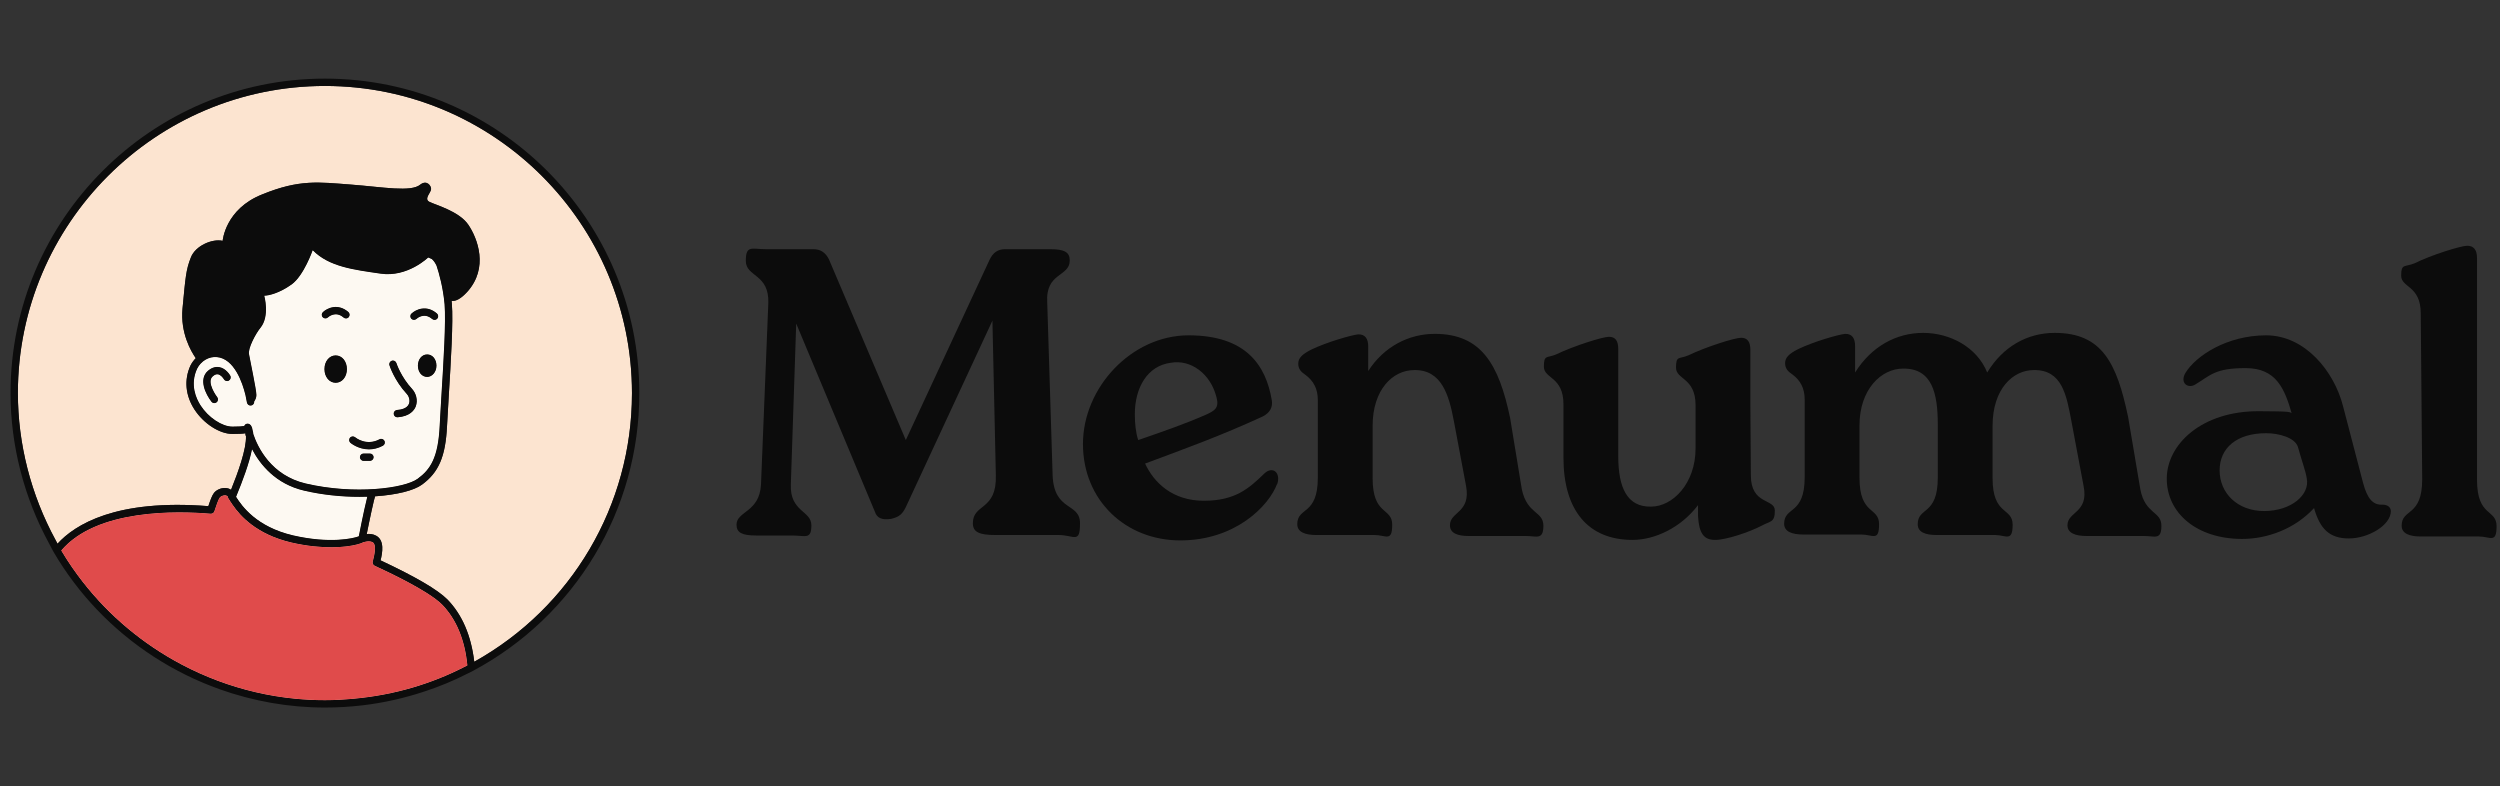
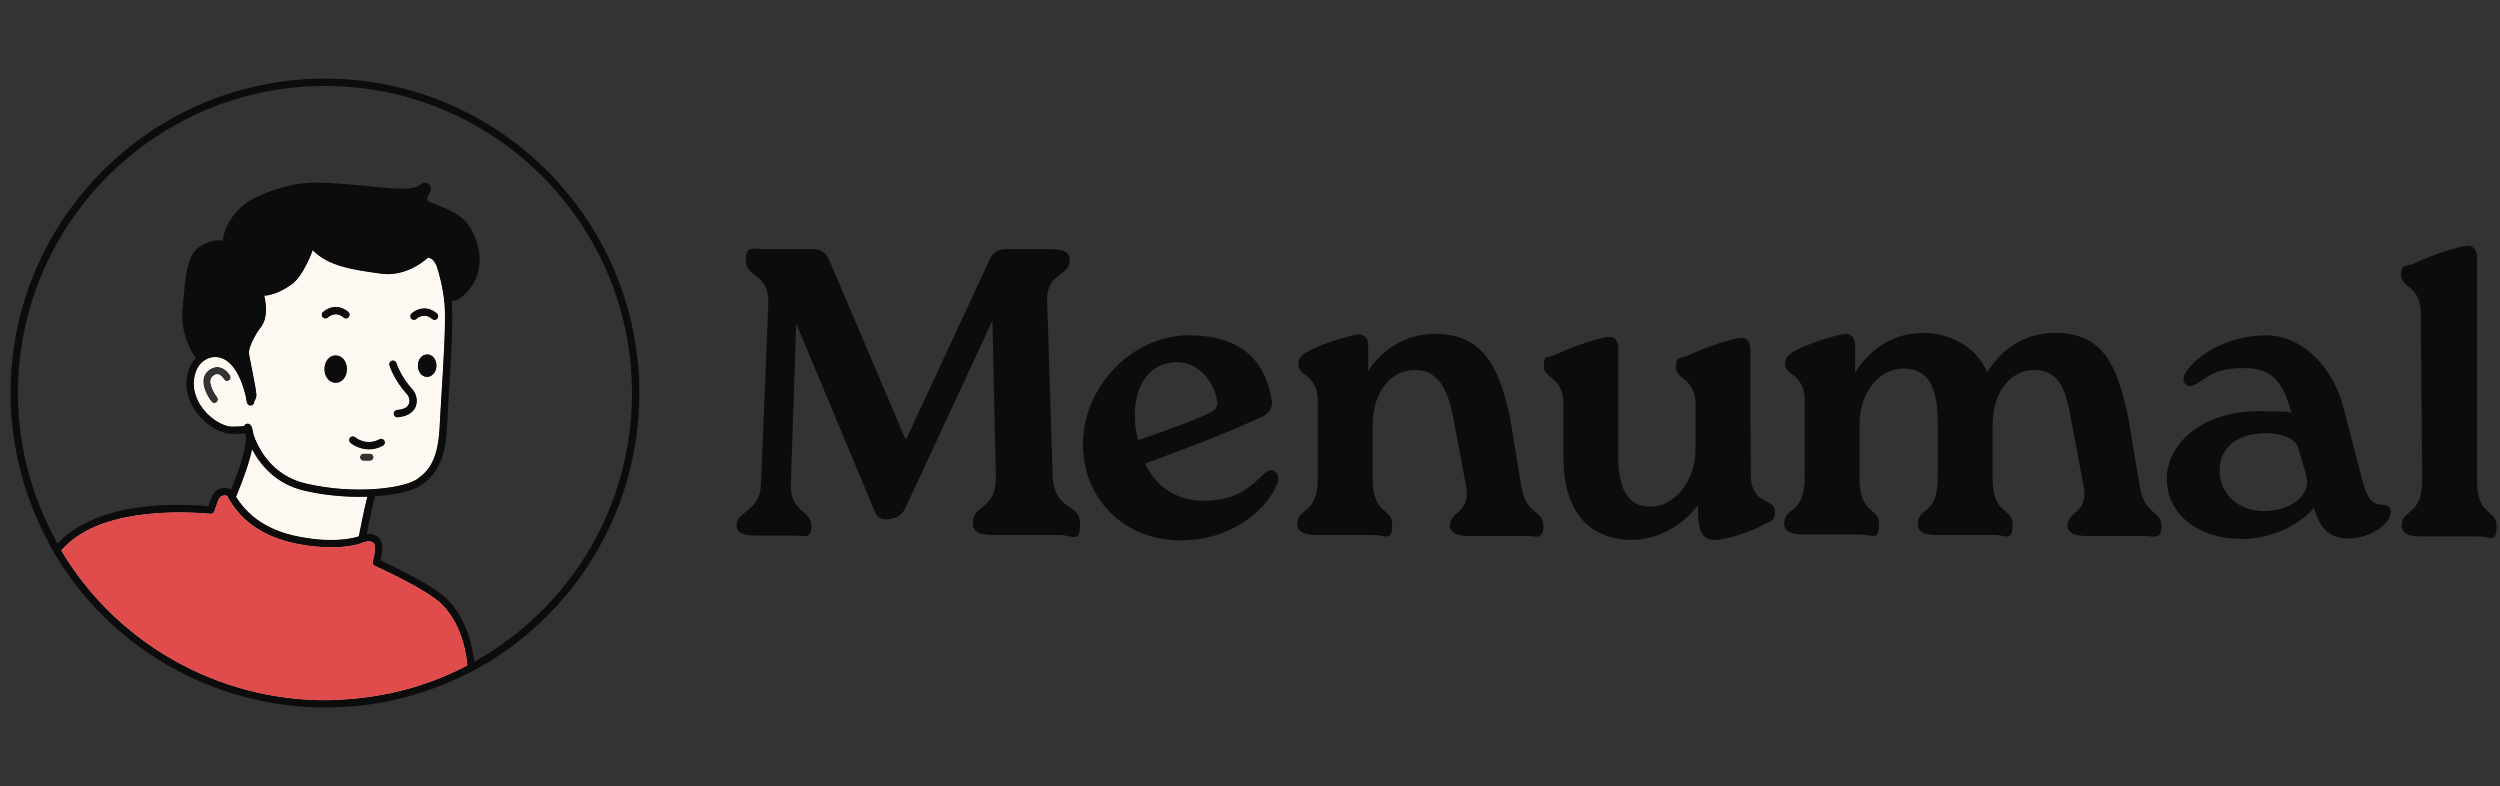
<svg xmlns="http://www.w3.org/2000/svg" width="159" height="50" viewBox="0 0 159 50" fill="none">
  <rect x="0" y="0" width="159" height="50" fill="#333333" stroke="none" />
  <g clip-path="url(#clip0_5820_22263)">
    <path d="M15.957 25.794C15.836 25.806 15.73 25.722 15.705 25.604L15.609 25.118C15.419 24.343 14.902 22.815 13.798 22.712C13.287 22.662 12.78 22.958 12.534 23.456C12.073 24.464 12.475 25.348 12.758 25.784C13.253 26.553 14.124 27.132 14.784 27.132C15.198 27.132 15.419 27.113 15.531 27.095C15.546 27.054 15.575 27.017 15.609 26.989C15.683 26.936 15.78 26.93 15.861 26.973C15.935 27.017 15.985 27.082 16.007 27.154C16.029 27.188 16.045 27.228 16.045 27.272C16.045 27.3 16.051 27.325 16.07 27.384C16.079 27.418 16.088 27.453 16.098 27.496C16.104 27.515 16.107 27.534 16.107 27.552V27.596C16.393 28.452 17.246 30.233 19.443 30.749C22.546 31.478 25.732 31.058 26.563 30.447C27.379 29.85 27.867 29.106 27.964 27.073C27.988 26.534 28.032 25.834 28.079 25.068C28.206 23.02 28.365 20.474 28.275 19.353C28.177 18.285 27.928 17.395 27.763 16.897C27.678 16.72 27.578 16.567 27.461 16.474L27.247 16.381C27.242 16.38 27.237 16.378 27.231 16.377C27.231 16.377 25.924 17.654 24.213 17.404C22.501 17.155 20.914 16.969 19.887 15.91C19.887 15.91 19.327 17.529 18.549 18.089C17.77 18.65 17.086 18.805 16.806 18.805C16.806 18.805 17.179 20.113 16.557 20.86C16.277 21.202 15.748 22.167 15.841 22.54C15.903 22.914 16.308 24.782 16.308 25.124C16.308 25.279 16.244 25.43 16.169 25.527C16.169 25.528 16.169 25.528 16.169 25.529V25.56C16.169 25.681 16.076 25.781 15.957 25.793L15.957 25.794ZM14.555 24.207C14.443 24.27 14.301 24.23 14.238 24.119C14.194 24.043 14.042 23.839 13.864 23.808C13.76 23.79 13.654 23.831 13.534 23.933C13.096 24.305 13.809 25.252 13.816 25.262C13.895 25.363 13.877 25.51 13.775 25.589C13.732 25.622 13.682 25.638 13.632 25.638C13.562 25.638 13.493 25.607 13.448 25.548C13.073 25.066 12.606 24.109 13.232 23.577C13.518 23.334 13.78 23.319 13.947 23.349C14.373 23.426 14.618 23.843 14.645 23.89C14.708 24.003 14.668 24.145 14.555 24.208V24.207ZM27.169 23.973C26.827 23.973 26.578 23.662 26.578 23.257C26.578 22.852 26.827 22.541 27.169 22.541C27.511 22.541 27.76 22.852 27.76 23.257C27.76 23.662 27.48 23.973 27.169 23.973ZM26.168 19.944C26.436 19.689 27.121 19.359 27.788 19.936C27.886 20.02 27.896 20.168 27.812 20.265C27.766 20.319 27.701 20.346 27.636 20.346C27.582 20.346 27.527 20.328 27.483 20.29C26.98 19.855 26.537 20.238 26.488 20.283C26.394 20.37 26.246 20.366 26.159 20.272C26.071 20.178 26.075 20.032 26.168 19.944L26.168 19.944ZM24.921 22.941C25.043 22.901 25.175 22.971 25.213 23.093C25.216 23.102 25.49 23.959 26.22 24.748C26.442 24.99 26.605 25.44 26.44 25.857C26.349 26.086 26.08 26.479 25.288 26.54C25.282 26.54 25.276 26.541 25.27 26.541C25.15 26.541 25.047 26.448 25.038 26.325C25.028 26.197 25.124 26.084 25.253 26.074C25.535 26.053 25.894 25.968 26.006 25.686C26.092 25.468 26.003 25.203 25.877 25.064C25.073 24.196 24.779 23.272 24.768 23.233C24.729 23.11 24.798 22.979 24.921 22.941L24.921 22.941ZM21.349 24.346C20.945 24.346 20.634 23.973 20.634 23.475C20.634 22.977 20.945 22.603 21.349 22.603C21.754 22.603 22.065 22.977 22.065 23.475C22.065 23.973 21.754 24.346 21.349 24.346ZM23.528 29.311H23.123C22.994 29.311 22.89 29.207 22.89 29.078C22.89 28.949 22.994 28.844 23.123 28.844H23.528C23.657 28.844 23.761 28.949 23.761 29.078C23.761 29.207 23.657 29.311 23.528 29.311ZM22.589 27.809C22.62 27.835 23.297 28.383 24.134 27.938C24.248 27.877 24.39 27.92 24.45 28.035C24.511 28.148 24.467 28.29 24.353 28.35C24.035 28.519 23.735 28.58 23.466 28.58C22.788 28.58 22.315 28.19 22.288 28.167C22.189 28.083 22.177 27.936 22.26 27.838C22.344 27.739 22.49 27.727 22.589 27.81L22.589 27.809ZM20.535 19.85C20.803 19.595 21.488 19.266 22.155 19.843C22.253 19.927 22.264 20.074 22.18 20.172C22.133 20.226 22.068 20.253 22.003 20.253C21.949 20.253 21.894 20.234 21.85 20.196C21.331 19.748 20.875 20.17 20.857 20.189C20.763 20.277 20.615 20.273 20.527 20.18C20.438 20.087 20.442 19.939 20.535 19.85L20.535 19.85Z" fill="#FCE4D0" />
    <path d="M18.634 34.049C20.999 34.593 22.49 34.239 22.82 34.108C22.944 33.467 23.093 32.754 23.174 32.39C23.258 32.007 23.317 31.758 23.361 31.59C23.196 31.593 23.028 31.599 22.86 31.599C21.73 31.599 20.504 31.477 19.337 31.204C17.526 30.78 16.543 29.547 16.029 28.567C15.858 29.442 15.444 30.556 15.015 31.599C15.391 32.194 16.309 33.501 18.634 34.049L18.634 34.049Z" fill="#FCE4D0" />
-     <path d="M40.193 25.031V25C40.193 14.229 31.433 5.467 20.665 5.467C9.897 5.467 1.137 14.229 1.137 25C1.137 28.234 1.966 31.468 3.536 34.351C3.578 34.435 3.617 34.508 3.657 34.58C4.759 33.37 7.367 31.725 13.25 32.191C13.374 31.82 13.486 31.509 13.605 31.359C13.742 31.166 14.05 31.026 14.324 31.036C14.46 31.039 14.588 31.079 14.694 31.151C15.136 30.058 15.678 28.558 15.643 27.739C15.621 27.705 15.609 27.661 15.609 27.615C15.609 27.599 15.609 27.577 15.606 27.556C15.425 27.587 15.164 27.599 14.784 27.599C13.966 27.599 12.948 26.942 12.363 26.037C11.79 25.146 11.7 24.157 12.111 23.254C12.201 23.075 12.317 22.916 12.45 22.779C12.159 22.361 11.46 21.177 11.609 19.615C11.796 17.654 11.827 17.156 12.138 16.378C12.418 15.63 13.507 15.163 14.161 15.319C14.161 15.319 14.316 13.296 16.681 12.362C19.047 11.397 20.26 11.584 22.314 11.739C24.368 11.895 26.142 12.237 26.733 11.739C27.138 11.428 27.418 11.802 27.418 12.019C27.418 12.237 26.951 12.642 27.293 12.829C27.636 13.016 29.192 13.42 29.783 14.292C30.374 15.163 31.09 17.031 29.721 18.556C29.291 19.029 28.961 19.17 28.72 19.138C28.726 19.196 28.733 19.253 28.738 19.313C28.831 20.467 28.673 23.036 28.545 25.099C28.498 25.862 28.455 26.559 28.43 27.095C28.337 29.028 27.907 30.039 26.84 30.821C26.32 31.204 25.209 31.474 23.855 31.565C23.824 31.655 23.762 31.885 23.631 32.489C23.541 32.894 23.426 33.448 23.323 33.965C23.507 33.946 23.724 33.961 23.921 34.071C24.468 34.363 24.322 35.163 24.204 35.639C26.438 36.688 27.829 37.501 28.455 38.127C29.395 39.094 29.966 40.428 30.162 42.088C36.355 38.636 40.192 32.132 40.192 25.031H40.193Z" fill="#FCE4D0" />
    <path d="M14.557 31.745L14.523 31.692C14.51 31.674 14.501 31.655 14.498 31.633C14.492 31.615 14.489 31.599 14.489 31.581C14.442 31.531 14.383 31.503 14.308 31.5C14.165 31.503 14.022 31.581 13.978 31.643C13.885 31.758 13.738 32.203 13.667 32.418L13.636 32.514C13.602 32.617 13.499 32.682 13.393 32.673C11.268 32.49 6.134 32.362 3.896 35.013C3.917 35.049 3.94 35.085 3.961 35.121C4.046 35.261 4.132 35.401 4.22 35.538C4.238 35.567 4.257 35.595 4.275 35.623C4.375 35.777 4.476 35.93 4.58 36.081C4.589 36.094 4.598 36.106 4.607 36.119C4.721 36.283 4.837 36.446 4.955 36.606C4.956 36.607 4.957 36.608 4.958 36.61C6.593 38.821 8.67 40.641 11.023 41.977C11.025 41.978 11.027 41.979 11.029 41.98C11.208 42.081 11.388 42.18 11.569 42.276C11.578 42.28 11.587 42.285 11.596 42.289C11.771 42.381 11.947 42.471 12.125 42.557C12.139 42.564 12.153 42.57 12.167 42.577C12.341 42.661 12.515 42.743 12.691 42.822C12.71 42.83 12.731 42.839 12.751 42.847C12.921 42.923 13.092 42.997 13.264 43.068C13.29 43.078 13.317 43.088 13.343 43.099C13.51 43.166 13.678 43.233 13.846 43.296C13.878 43.308 13.91 43.319 13.941 43.33C14.106 43.391 14.27 43.45 14.436 43.506C14.472 43.518 14.509 43.529 14.545 43.541C14.707 43.595 14.87 43.648 15.034 43.697C15.073 43.709 15.112 43.719 15.151 43.731C15.313 43.779 15.476 43.826 15.639 43.87C15.68 43.881 15.722 43.891 15.763 43.901C15.925 43.944 16.087 43.985 16.25 44.023C16.291 44.033 16.332 44.041 16.373 44.05C16.537 44.087 16.702 44.124 16.868 44.157C16.908 44.165 16.949 44.172 16.989 44.179C17.156 44.212 17.323 44.243 17.49 44.271C17.529 44.277 17.568 44.282 17.607 44.288C17.777 44.316 17.947 44.342 18.119 44.364C18.145 44.368 18.171 44.37 18.197 44.374C18.381 44.397 18.566 44.419 18.751 44.438C18.766 44.439 18.782 44.44 18.797 44.442C19.415 44.502 20.039 44.533 20.666 44.533C21.293 44.533 21.894 44.496 22.503 44.44C23.786 44.321 25.05 44.084 26.269 43.724C27.385 43.393 28.465 42.966 29.489 42.441L29.725 42.323C29.566 40.692 29.025 39.384 28.122 38.454C27.229 37.56 24.674 36.374 23.834 35.982C23.731 35.935 23.678 35.823 23.706 35.715L23.722 35.652C23.794 35.375 23.98 34.634 23.697 34.482C23.557 34.407 23.364 34.423 23.227 34.457C23.177 34.466 23.134 34.479 23.103 34.488C23.031 34.529 22.901 34.578 22.72 34.625C22.023 34.809 20.548 34.968 18.528 34.504C16.328 33.987 15.291 32.829 14.8 32.116C14.697 31.973 14.619 31.846 14.557 31.746V31.745Z" fill="#FCE4D0" />
    <path d="M28.275 19.353C28.178 18.285 27.928 17.395 27.763 16.897C27.678 16.72 27.578 16.567 27.461 16.474L27.247 16.381C27.242 16.381 27.237 16.378 27.231 16.378C27.231 16.378 25.924 17.654 24.213 17.405C22.501 17.156 20.914 16.969 19.887 15.911C19.887 15.911 19.327 17.529 18.549 18.09C17.771 18.65 17.086 18.805 16.806 18.805C16.806 18.805 17.179 20.113 16.557 20.86C16.277 21.202 15.748 22.167 15.841 22.541C15.904 22.914 16.308 24.782 16.308 25.124C16.308 25.279 16.244 25.43 16.169 25.527C16.169 25.528 16.169 25.528 16.169 25.529V25.56C16.169 25.681 16.076 25.781 15.957 25.793C15.836 25.806 15.73 25.722 15.705 25.604L15.609 25.118C15.419 24.343 14.902 22.814 13.797 22.712C13.287 22.662 12.78 22.958 12.534 23.456C12.073 24.464 12.475 25.348 12.758 25.784C13.253 26.553 14.124 27.132 14.784 27.132C15.198 27.132 15.419 27.113 15.531 27.094C15.546 27.054 15.574 27.017 15.609 26.988C15.683 26.936 15.78 26.929 15.861 26.973C15.935 27.017 15.985 27.082 16.007 27.153C16.029 27.188 16.044 27.228 16.044 27.272C16.044 27.3 16.051 27.325 16.069 27.384C16.079 27.418 16.088 27.452 16.097 27.496C16.104 27.515 16.107 27.534 16.107 27.552V27.596C16.393 28.452 17.246 30.232 19.443 30.749C22.546 31.477 25.732 31.057 26.563 30.447C27.378 29.849 27.867 29.105 27.964 27.073C27.988 26.534 28.032 25.834 28.079 25.068C28.206 23.02 28.365 20.474 28.275 19.353L28.275 19.353ZM14.555 24.207C14.443 24.27 14.301 24.23 14.238 24.119C14.194 24.043 14.043 23.839 13.864 23.808C13.76 23.79 13.654 23.831 13.534 23.933C13.096 24.305 13.809 25.252 13.816 25.262C13.895 25.363 13.877 25.51 13.775 25.589C13.732 25.622 13.682 25.638 13.632 25.638C13.562 25.638 13.493 25.607 13.448 25.548C13.073 25.066 12.606 24.109 13.232 23.577C13.518 23.334 13.78 23.319 13.948 23.349C14.373 23.426 14.618 23.843 14.645 23.89C14.708 24.003 14.668 24.145 14.555 24.208V24.207ZM21.349 24.346C20.945 24.346 20.634 23.973 20.634 23.475C20.634 22.977 20.945 22.603 21.349 22.603C21.754 22.603 22.065 22.977 22.065 23.475C22.065 23.973 21.754 24.346 21.349 24.346ZM22.003 20.253C21.949 20.253 21.895 20.234 21.851 20.196C21.331 19.748 20.876 20.17 20.857 20.189C20.763 20.277 20.616 20.273 20.527 20.18C20.438 20.087 20.442 19.939 20.536 19.85C20.804 19.595 21.488 19.266 22.156 19.843C22.253 19.927 22.264 20.074 22.18 20.172C22.134 20.226 22.069 20.253 22.003 20.253L22.003 20.253ZM23.528 29.311H23.123C22.994 29.311 22.89 29.207 22.89 29.078C22.89 28.949 22.994 28.844 23.123 28.844H23.528C23.657 28.844 23.761 28.949 23.761 29.078C23.761 29.207 23.657 29.311 23.528 29.311ZM24.353 28.35C24.035 28.519 23.735 28.58 23.466 28.58C22.788 28.58 22.315 28.189 22.288 28.166C22.189 28.083 22.177 27.936 22.26 27.837C22.344 27.739 22.49 27.727 22.588 27.809C22.62 27.835 23.297 28.382 24.134 27.938C24.247 27.877 24.389 27.92 24.45 28.034C24.51 28.148 24.467 28.29 24.353 28.35L24.353 28.35ZM26.44 25.857C26.349 26.086 26.08 26.479 25.289 26.54C25.283 26.54 25.276 26.541 25.27 26.541C25.15 26.541 25.047 26.448 25.038 26.325C25.028 26.197 25.124 26.084 25.253 26.074C25.535 26.053 25.894 25.968 26.006 25.686C26.092 25.468 26.003 25.203 25.877 25.064C25.073 24.196 24.779 23.272 24.768 23.233C24.729 23.11 24.798 22.979 24.921 22.941C25.043 22.901 25.174 22.971 25.213 23.094C25.216 23.102 25.49 23.96 26.22 24.748C26.442 24.99 26.605 25.44 26.44 25.858L26.44 25.857ZM27.169 23.973C26.827 23.973 26.578 23.662 26.578 23.257C26.578 22.852 26.827 22.541 27.169 22.541C27.512 22.541 27.76 22.852 27.76 23.257C27.76 23.662 27.48 23.973 27.169 23.973ZM27.812 20.265C27.766 20.319 27.701 20.346 27.636 20.346C27.582 20.346 27.527 20.328 27.483 20.289C26.98 19.855 26.537 20.238 26.488 20.283C26.394 20.37 26.247 20.365 26.159 20.272C26.071 20.178 26.075 20.032 26.168 19.944C26.436 19.689 27.121 19.359 27.788 19.936C27.886 20.02 27.896 20.168 27.812 20.266L27.812 20.265Z" fill="#FDF9F2" />
    <path d="M18.634 34.049C20.999 34.594 22.49 34.239 22.82 34.108C22.944 33.467 23.093 32.754 23.174 32.39C23.258 32.007 23.317 31.758 23.361 31.59C23.196 31.593 23.028 31.599 22.86 31.599C21.73 31.599 20.504 31.478 19.337 31.204C17.526 30.78 16.543 29.548 16.029 28.567C15.858 29.442 15.444 30.556 15.015 31.599C15.391 32.194 16.309 33.501 18.634 34.049L18.634 34.049Z" fill="#FDF9F2" />
    <path d="M20.665 5C9.64 5 0.67 13.972 0.67 25C0.67 28.312 1.519 31.623 3.122 34.567C3.17 34.664 3.218 34.752 3.267 34.841C3.312 34.923 3.357 35.006 3.41 35.11C4.19 36.445 5.117 37.669 6.162 38.766C8.331 41.047 11.014 42.78 13.965 43.834C16.089 44.592 18.352 45 20.665 45C21.459 45 22.25 44.954 23.032 44.862C24.399 44.703 25.738 44.397 27.026 43.969C27.947 43.662 28.845 43.297 29.701 42.858L30.08 42.669C36.606 39.177 40.66 32.418 40.66 25.031V25C40.66 13.972 31.69 5 20.665 5ZM16.169 25.527C16.244 25.43 16.308 25.279 16.308 25.125C16.308 24.782 15.903 22.914 15.841 22.541C15.748 22.167 16.277 21.202 16.557 20.86C17.18 20.113 16.806 18.806 16.806 18.806C17.086 18.806 17.771 18.65 18.549 18.09C19.327 17.529 19.887 15.911 19.887 15.911C20.914 16.969 22.501 17.156 24.213 17.405C25.924 17.654 27.231 16.378 27.231 16.378C27.237 16.378 27.242 16.381 27.247 16.381L27.461 16.474C27.578 16.567 27.678 16.721 27.763 16.898C27.928 17.396 28.178 18.285 28.275 19.354C28.365 20.474 28.206 23.02 28.079 25.069C28.032 25.834 27.989 26.535 27.964 27.073C27.867 29.106 27.379 29.85 26.563 30.448C25.733 31.058 22.546 31.478 19.443 30.75C17.246 30.233 16.393 28.452 16.107 27.596V27.553C16.107 27.534 16.104 27.515 16.098 27.497C16.088 27.453 16.079 27.419 16.07 27.384C16.051 27.325 16.045 27.3 16.045 27.272C16.045 27.229 16.029 27.188 16.007 27.154C15.986 27.082 15.936 27.017 15.861 26.973C15.78 26.93 15.684 26.936 15.609 26.989C15.575 27.017 15.547 27.054 15.531 27.095C15.419 27.113 15.198 27.132 14.784 27.132C14.124 27.132 13.253 26.553 12.758 25.785C12.475 25.349 12.073 24.465 12.534 23.456C12.78 22.958 13.287 22.663 13.798 22.712C14.902 22.815 15.419 24.343 15.609 25.119L15.705 25.604C15.73 25.723 15.836 25.806 15.957 25.794C16.076 25.782 16.169 25.682 16.169 25.561V25.529C16.169 25.529 16.169 25.528 16.169 25.528L16.169 25.527ZM16.029 28.567C16.543 29.548 17.526 30.78 19.337 31.204C20.504 31.478 21.73 31.599 22.86 31.599C23.028 31.599 23.196 31.593 23.361 31.59C23.317 31.758 23.258 32.007 23.174 32.39C23.093 32.754 22.944 33.467 22.82 34.108C22.49 34.239 20.999 34.594 18.634 34.049C16.309 33.501 15.391 32.194 15.014 31.599C15.444 30.556 15.858 29.442 16.029 28.567L16.029 28.567ZM18.528 34.503C20.548 34.967 22.023 34.808 22.72 34.625C22.9 34.578 23.031 34.528 23.103 34.488C23.134 34.478 23.177 34.466 23.227 34.457C23.364 34.422 23.557 34.407 23.697 34.481C23.98 34.634 23.794 35.375 23.722 35.652L23.706 35.714C23.678 35.823 23.731 35.935 23.834 35.982C24.674 36.374 27.229 37.56 28.122 38.453C29.025 39.384 29.566 40.691 29.725 42.322L29.489 42.441C28.465 42.965 27.385 43.393 26.269 43.723C25.05 44.084 23.786 44.321 22.503 44.439C21.894 44.496 21.282 44.532 20.666 44.532C20.05 44.532 19.415 44.501 18.797 44.441C18.782 44.44 18.766 44.439 18.751 44.437C18.566 44.419 18.381 44.397 18.197 44.373C18.171 44.37 18.145 44.367 18.119 44.364C17.947 44.342 17.777 44.315 17.607 44.288C17.568 44.282 17.529 44.277 17.49 44.27C17.323 44.242 17.156 44.211 16.989 44.179C16.949 44.171 16.908 44.164 16.868 44.157C16.702 44.123 16.537 44.087 16.373 44.05C16.332 44.04 16.291 44.032 16.25 44.023C16.087 43.985 15.925 43.943 15.763 43.901C15.722 43.89 15.68 43.881 15.639 43.87C15.476 43.826 15.313 43.779 15.151 43.731C15.113 43.719 15.073 43.709 15.034 43.697C14.87 43.647 14.707 43.594 14.545 43.541C14.509 43.529 14.472 43.518 14.436 43.506C14.27 43.45 14.106 43.39 13.941 43.33C13.91 43.318 13.878 43.307 13.846 43.296C13.677 43.232 13.51 43.166 13.343 43.098C13.317 43.088 13.29 43.078 13.264 43.067C13.092 42.996 12.921 42.923 12.751 42.847C12.731 42.838 12.71 42.83 12.691 42.821C12.515 42.742 12.341 42.66 12.168 42.577C12.154 42.57 12.139 42.564 12.125 42.557C11.947 42.47 11.771 42.381 11.596 42.289C11.587 42.284 11.578 42.28 11.569 42.275C11.388 42.179 11.208 42.081 11.029 41.98C11.027 41.978 11.025 41.977 11.023 41.977C8.67 40.641 6.593 38.82 4.958 36.609C4.957 36.608 4.956 36.607 4.955 36.606C4.837 36.446 4.721 36.283 4.607 36.119C4.598 36.106 4.589 36.093 4.58 36.08C4.476 35.93 4.375 35.777 4.275 35.623C4.257 35.594 4.238 35.566 4.22 35.538C4.132 35.4 4.046 35.261 3.961 35.12C3.94 35.084 3.917 35.049 3.896 35.013C6.134 32.362 11.268 32.489 13.393 32.673C13.499 32.682 13.602 32.617 13.636 32.514L13.667 32.417C13.738 32.203 13.885 31.758 13.978 31.642C14.022 31.58 14.165 31.502 14.308 31.499C14.383 31.502 14.442 31.53 14.489 31.58C14.489 31.599 14.492 31.614 14.498 31.633C14.501 31.655 14.51 31.674 14.523 31.692L14.557 31.745C14.619 31.845 14.697 31.972 14.8 32.115C15.291 32.828 16.328 33.986 18.528 34.503V34.503ZM40.193 25.031C40.193 32.132 36.355 38.636 30.163 42.088C29.967 40.428 29.396 39.094 28.455 38.127C27.83 37.501 26.439 36.688 24.204 35.639C24.323 35.163 24.469 34.363 23.921 34.071C23.725 33.962 23.507 33.946 23.324 33.965C23.426 33.448 23.541 32.894 23.632 32.489C23.763 31.885 23.825 31.655 23.856 31.565C25.209 31.474 26.321 31.204 26.84 30.821C27.908 30.04 28.337 29.028 28.431 27.095C28.456 26.559 28.499 25.862 28.546 25.099C28.673 23.036 28.832 20.468 28.739 19.313C28.733 19.253 28.727 19.196 28.721 19.138C28.962 19.17 29.291 19.029 29.721 18.556C31.091 17.031 30.375 15.163 29.784 14.292C29.192 13.42 27.636 13.015 27.294 12.829C26.952 12.642 27.419 12.237 27.419 12.019C27.419 11.802 27.139 11.428 26.734 11.739C26.143 12.237 24.369 11.895 22.315 11.739C20.261 11.584 19.047 11.397 16.682 12.362C14.317 13.296 14.161 15.319 14.161 15.319C13.508 15.164 12.419 15.63 12.139 16.378C11.827 17.156 11.796 17.654 11.61 19.615C11.461 21.177 12.16 22.361 12.451 22.779C12.318 22.916 12.201 23.075 12.112 23.254C11.701 24.157 11.791 25.146 12.364 26.037C12.949 26.942 13.966 27.599 14.785 27.599C15.165 27.599 15.426 27.587 15.606 27.556C15.61 27.578 15.61 27.599 15.61 27.615C15.61 27.662 15.622 27.705 15.644 27.739C15.678 28.558 15.136 30.058 14.695 31.151C14.589 31.079 14.461 31.039 14.324 31.036C14.05 31.026 13.742 31.167 13.605 31.36C13.487 31.509 13.375 31.82 13.251 32.191C7.367 31.725 4.759 33.371 3.657 34.58C3.618 34.508 3.579 34.435 3.537 34.351C1.967 31.468 1.138 28.234 1.138 25C1.137 14.229 9.897 5.467 20.665 5.467C31.433 5.467 40.193 14.229 40.193 25V25.031L40.193 25.031Z" fill="#0C0C0C" />
    <path d="M20.857 20.189C20.876 20.17 21.331 19.747 21.851 20.196C21.895 20.234 21.949 20.253 22.003 20.253C22.068 20.253 22.133 20.225 22.18 20.172C22.264 20.074 22.253 19.927 22.156 19.842C21.488 19.265 20.803 19.595 20.535 19.85C20.442 19.939 20.438 20.086 20.527 20.18C20.615 20.273 20.763 20.277 20.857 20.188L20.857 20.189Z" fill="#0C0C0C" />
    <path d="M26.488 20.283C26.537 20.238 26.98 19.855 27.483 20.289C27.527 20.327 27.582 20.346 27.636 20.346C27.701 20.346 27.766 20.319 27.813 20.265C27.897 20.168 27.886 20.02 27.788 19.936C27.121 19.359 26.436 19.688 26.168 19.944C26.075 20.032 26.072 20.178 26.159 20.272C26.247 20.365 26.395 20.37 26.488 20.283L26.488 20.283Z" fill="#0C0C0C" />
    <path d="M25.877 25.064C26.004 25.203 26.092 25.467 26.006 25.686C25.895 25.967 25.535 26.052 25.253 26.074C25.125 26.084 25.028 26.196 25.038 26.325C25.048 26.448 25.15 26.54 25.271 26.54C25.277 26.54 25.283 26.54 25.289 26.54C26.08 26.479 26.349 26.086 26.44 25.857C26.605 25.44 26.442 24.99 26.221 24.748C25.491 23.959 25.216 23.102 25.214 23.093C25.175 22.97 25.043 22.901 24.921 22.94C24.799 22.979 24.73 23.109 24.768 23.232C24.78 23.271 25.073 24.195 25.877 25.064L25.877 25.064Z" fill="#0C0C0C" />
    <path d="M22.288 28.166C22.315 28.189 22.788 28.58 23.466 28.58C23.735 28.58 24.035 28.519 24.353 28.35C24.467 28.29 24.511 28.148 24.45 28.034C24.39 27.921 24.248 27.877 24.135 27.938C23.297 28.383 22.62 27.835 22.589 27.809C22.49 27.727 22.344 27.738 22.261 27.837C22.177 27.936 22.19 28.083 22.288 28.166L22.288 28.166Z" fill="#0C0C0C" />
    <path d="M21.349 22.603C20.945 22.603 20.634 22.977 20.634 23.475C20.634 23.973 20.945 24.346 21.349 24.346C21.754 24.346 22.065 23.973 22.065 23.475C22.065 22.977 21.754 22.603 21.349 22.603Z" fill="#0C0C0C" />
    <path d="M27.169 22.541C26.827 22.541 26.578 22.852 26.578 23.257C26.578 23.662 26.827 23.973 27.169 23.973C27.48 23.973 27.76 23.662 27.76 23.257C27.76 22.852 27.511 22.541 27.169 22.541Z" fill="#0C0C0C" />
-     <path d="M23.528 28.844H23.123C22.994 28.844 22.89 28.949 22.89 29.078C22.89 29.207 22.994 29.311 23.123 29.311H23.528C23.657 29.311 23.761 29.207 23.761 29.078C23.761 28.949 23.657 28.844 23.528 28.844Z" fill="#0C0C0C" />
-     <path d="M13.948 23.349C13.78 23.319 13.518 23.333 13.232 23.577C12.606 24.109 13.073 25.066 13.448 25.548C13.493 25.607 13.562 25.638 13.632 25.638C13.682 25.638 13.732 25.622 13.775 25.589C13.877 25.51 13.895 25.363 13.816 25.261C13.809 25.252 13.096 24.305 13.534 23.933C13.654 23.831 13.76 23.79 13.864 23.808C14.043 23.839 14.194 24.043 14.238 24.119C14.301 24.23 14.443 24.27 14.555 24.207C14.667 24.144 14.708 24.002 14.645 23.89C14.618 23.842 14.373 23.425 13.948 23.349V23.349Z" fill="#0C0C0C" />
    <path d="M4.22 35.538C4.238 35.566 4.257 35.594 4.275 35.623C4.375 35.777 4.476 35.93 4.58 36.08C4.589 36.093 4.598 36.106 4.607 36.119C4.721 36.283 4.837 36.446 4.955 36.606C4.956 36.607 4.957 36.608 4.958 36.609C6.593 38.82 8.67 40.641 11.023 41.977C11.025 41.977 11.027 41.978 11.029 41.98C11.208 42.081 11.388 42.18 11.569 42.275C11.578 42.28 11.587 42.284 11.596 42.288C11.771 42.38 11.947 42.47 12.125 42.557C12.139 42.564 12.153 42.57 12.167 42.577C12.341 42.661 12.515 42.742 12.691 42.821C12.71 42.83 12.731 42.838 12.751 42.847C12.921 42.923 13.092 42.997 13.264 43.067C13.29 43.078 13.317 43.088 13.343 43.098C13.51 43.166 13.678 43.233 13.846 43.296C13.878 43.307 13.91 43.318 13.941 43.33C14.106 43.39 14.27 43.45 14.436 43.506C14.472 43.518 14.509 43.529 14.545 43.541C14.707 43.594 14.87 43.647 15.034 43.697C15.073 43.709 15.112 43.719 15.151 43.731C15.313 43.779 15.476 43.826 15.639 43.87C15.68 43.88 15.722 43.89 15.763 43.901C15.925 43.943 16.087 43.985 16.25 44.023C16.291 44.032 16.332 44.04 16.373 44.05C16.537 44.087 16.702 44.123 16.868 44.157C16.908 44.164 16.949 44.171 16.989 44.179C17.156 44.211 17.323 44.242 17.49 44.27C17.529 44.277 17.568 44.282 17.607 44.288C17.777 44.315 17.947 44.342 18.119 44.364C18.145 44.367 18.171 44.37 18.197 44.373C18.381 44.397 18.566 44.419 18.751 44.437C18.766 44.439 18.782 44.44 18.797 44.441C19.415 44.501 20.039 44.532 20.666 44.532C21.293 44.532 21.894 44.496 22.503 44.439C23.786 44.321 25.05 44.084 26.269 43.723C27.385 43.393 28.465 42.965 29.489 42.441L29.725 42.322C29.566 40.691 29.025 39.384 28.122 38.453C27.229 37.56 24.674 36.374 23.834 35.982C23.731 35.935 23.678 35.823 23.706 35.714L23.722 35.652C23.794 35.375 23.98 34.634 23.697 34.481C23.557 34.407 23.364 34.422 23.227 34.457C23.177 34.466 23.134 34.478 23.103 34.488C23.031 34.528 22.901 34.578 22.72 34.625C22.023 34.808 20.548 34.967 18.528 34.503C16.328 33.987 15.291 32.829 14.8 32.116C14.697 31.973 14.619 31.845 14.557 31.745L14.523 31.692C14.51 31.674 14.501 31.655 14.498 31.633C14.492 31.615 14.489 31.599 14.489 31.581C14.442 31.531 14.383 31.503 14.308 31.5C14.165 31.503 14.022 31.581 13.978 31.643C13.885 31.758 13.738 32.203 13.667 32.418L13.636 32.514C13.602 32.617 13.499 32.682 13.393 32.673C11.268 32.49 6.134 32.362 3.896 35.013C3.917 35.049 3.94 35.085 3.961 35.121C4.046 35.261 4.132 35.401 4.22 35.538V35.538Z" fill="#E04B4B" />
    <path d="M66.946 30.229C67.04 32.564 68.689 31.941 68.689 33.28C68.689 34.618 68.316 34.027 67.32 34.027H63.305C62.278 34.027 61.874 33.84 61.874 33.28C61.874 32.004 63.399 32.502 63.336 30.229L63.118 20.393L57.61 32.253C57.392 32.688 57.206 32.875 56.677 33C56.085 33.093 55.774 32.937 55.65 32.564L50.639 20.579L50.297 30.821C50.235 32.564 51.604 32.471 51.604 33.404C51.604 34.338 51.231 34.058 50.39 34.058H48.087C47.185 34.058 46.843 33.871 46.843 33.373C46.843 32.502 48.305 32.595 48.399 30.821L48.865 19.272C48.928 17.404 47.434 17.622 47.434 16.595C47.434 15.568 47.807 15.848 48.71 15.848H51.729C52.195 15.848 52.507 16.066 52.724 16.502L57.61 27.988L62.932 16.533C63.15 16.066 63.461 15.848 63.928 15.848H66.791C67.694 15.848 68.036 16.035 68.036 16.564C68.036 17.622 66.48 17.311 66.604 19.241L66.947 30.229L66.946 30.229Z" fill="#0C0C0C" />
    <path d="M81.231 30.759C80.702 32.191 78.554 34.37 75.069 34.37C71.584 34.37 68.876 31.817 68.876 28.237C68.876 24.657 71.957 21.327 75.598 21.327C79.239 21.327 80.515 23.226 80.888 25.467C80.951 25.872 80.795 26.245 80.297 26.494C77.652 27.708 75.505 28.486 72.828 29.482C73.388 30.696 74.571 31.848 76.563 31.848C78.555 31.848 79.426 31.07 80.391 30.136C80.92 29.607 81.48 30.043 81.231 30.79H81.2L81.231 30.759L81.231 30.759ZM72.175 26.338C72.175 26.93 72.237 27.553 72.392 27.988C73.917 27.459 75.38 26.961 76.78 26.338C77.216 26.121 77.558 25.965 77.372 25.28C76.998 23.755 75.722 22.852 74.478 23.07C72.953 23.257 72.175 24.689 72.175 26.338V26.338Z" fill="#0C0C0C" />
    <path d="M96.791 31.132C97.133 32.72 98.16 32.502 98.16 33.436C98.16 34.369 97.724 34.089 97.04 34.089H93.398C92.683 34.089 92.216 33.902 92.216 33.404C92.216 32.533 93.554 32.626 93.243 30.914L92.465 26.774C92.154 25.124 91.687 23.506 89.944 23.537C88.575 23.537 87.299 24.782 87.299 27.085V30.416C87.299 32.813 88.544 32.253 88.544 33.373C88.544 34.494 88.139 34.027 87.423 34.027H83.72C83.004 34.027 82.506 33.84 82.506 33.342C82.506 32.221 83.813 32.813 83.813 30.385V25.435C83.813 24.719 83.533 24.221 83.035 23.848C82.755 23.661 82.569 23.474 82.569 23.132C82.569 22.789 82.786 22.541 83.409 22.229C84.374 21.762 85.992 21.295 86.396 21.264C86.832 21.264 87.019 21.544 87.019 22.042V23.599C88.015 22.042 89.602 21.233 91.251 21.233C94.208 21.233 95.328 23.163 96.044 26.587L96.79 31.132L96.791 31.132Z" fill="#0C0C0C" />
    <path d="M111.355 30.229C111.355 32.128 112.88 31.692 112.88 32.47C112.88 33.249 112.6 33.124 112.04 33.435C111.262 33.84 109.799 34.338 109.083 34.338C108.367 34.338 108.056 33.933 107.994 32.813V32.128C106.905 33.56 105.255 34.338 103.824 34.338C100.992 34.338 99.436 32.439 99.436 29.109V25.716C99.436 23.941 98.191 24.097 98.191 23.319C98.191 22.541 98.378 22.79 98.969 22.541C100.058 22.012 101.926 21.42 102.33 21.42C102.735 21.42 102.921 21.669 102.921 22.198V29.015C102.921 31.008 103.482 32.253 105.006 32.221C106.376 32.221 107.838 30.759 107.838 28.517V25.778C107.838 24.004 106.594 24.16 106.594 23.381C106.594 22.603 106.78 22.852 107.372 22.603C108.461 22.074 110.328 21.482 110.733 21.482C111.137 21.482 111.324 21.731 111.324 22.261V25.84L111.355 30.23V30.229Z" fill="#0C0C0C" />
    <path d="M136.127 31.132C136.438 32.72 137.465 32.502 137.465 33.435C137.465 34.369 137.06 34.089 136.345 34.089H132.704C131.988 34.089 131.49 33.902 131.49 33.404C131.49 32.533 132.859 32.626 132.517 30.914L131.739 26.774C131.428 25.124 131.148 23.506 129.343 23.537C128.036 23.537 126.728 24.72 126.728 27.085V30.416C126.728 32.813 128.004 32.253 128.004 33.373C128.004 34.494 127.569 34.027 126.884 34.027H123.181C122.434 34.027 121.967 33.84 121.967 33.342C121.967 32.221 123.243 32.813 123.243 30.385V26.992C123.243 25.062 122.901 23.412 121.033 23.443C119.633 23.443 118.264 24.782 118.264 27.054V30.385C118.264 32.782 119.509 32.221 119.509 33.342C119.509 34.463 119.104 33.996 118.388 33.996H114.685C113.969 33.996 113.471 33.809 113.471 33.311C113.471 32.19 114.778 32.782 114.778 30.354V25.404C114.778 24.688 114.498 24.19 114 23.817C113.72 23.63 113.533 23.443 113.533 23.101C113.533 22.758 113.751 22.509 114.374 22.198C115.338 21.731 116.957 21.264 117.361 21.233C117.797 21.233 117.984 21.513 117.984 22.011V23.692C119.011 22.042 120.598 21.171 122.309 21.171C124.021 21.171 125.733 22.073 126.386 23.692C127.382 22.042 128.938 21.171 130.681 21.171C133.699 21.171 134.633 23.101 135.349 26.525L136.127 31.132V31.132Z" fill="#0C0C0C" />
    <path d="M152.06 32.502C152.06 33.405 150.629 34.245 149.384 34.245C148.139 34.245 147.548 33.622 147.174 32.315C145.93 33.654 144.187 34.276 142.6 34.276C139.706 34.276 137.807 32.626 137.807 30.447C137.807 28.268 140.017 26.132 143.689 26.152C145.714 26.163 145.754 26.183 145.774 26.37C145.307 24.72 144.778 23.412 142.818 23.412C140.857 23.412 140.577 23.879 139.643 24.44C139.177 24.751 138.616 24.377 138.99 23.724C139.643 22.634 141.635 21.327 144.125 21.327C146.614 21.327 148.45 23.63 149.011 25.809L150.287 30.696C150.567 31.755 150.94 32.128 151.531 32.097C151.811 32.097 152.06 32.222 152.06 32.533V32.502ZM146.708 30.416C146.645 29.98 146.397 29.327 146.147 28.424C145.961 27.832 144.934 27.552 144.125 27.552C142.257 27.552 141.168 28.486 141.168 29.918C141.168 31.35 142.289 32.502 144 32.502C145.712 32.502 146.926 31.475 146.708 30.416Z" fill="#0C0C0C" />
    <path d="M153.959 19.926C153.959 18.152 152.714 18.308 152.714 17.529C152.714 16.751 152.932 17 153.554 16.751C154.612 16.222 156.511 15.63 156.915 15.63C157.32 15.63 157.538 15.879 157.538 16.409V30.51C157.538 32.907 158.782 32.346 158.782 33.467C158.782 34.588 158.378 34.121 157.662 34.121H153.959C153.243 34.121 152.745 33.934 152.745 33.436C152.745 32.315 154.052 32.907 154.052 30.479L153.959 19.926H153.959Z" fill="#0C0C0C" />
  </g>
  <defs>
    <clipPath id="clip0_5820_22263">
      <rect width="158.112" height="50" fill="white" transform="translate(0.67)" />
    </clipPath>
  </defs>
</svg>